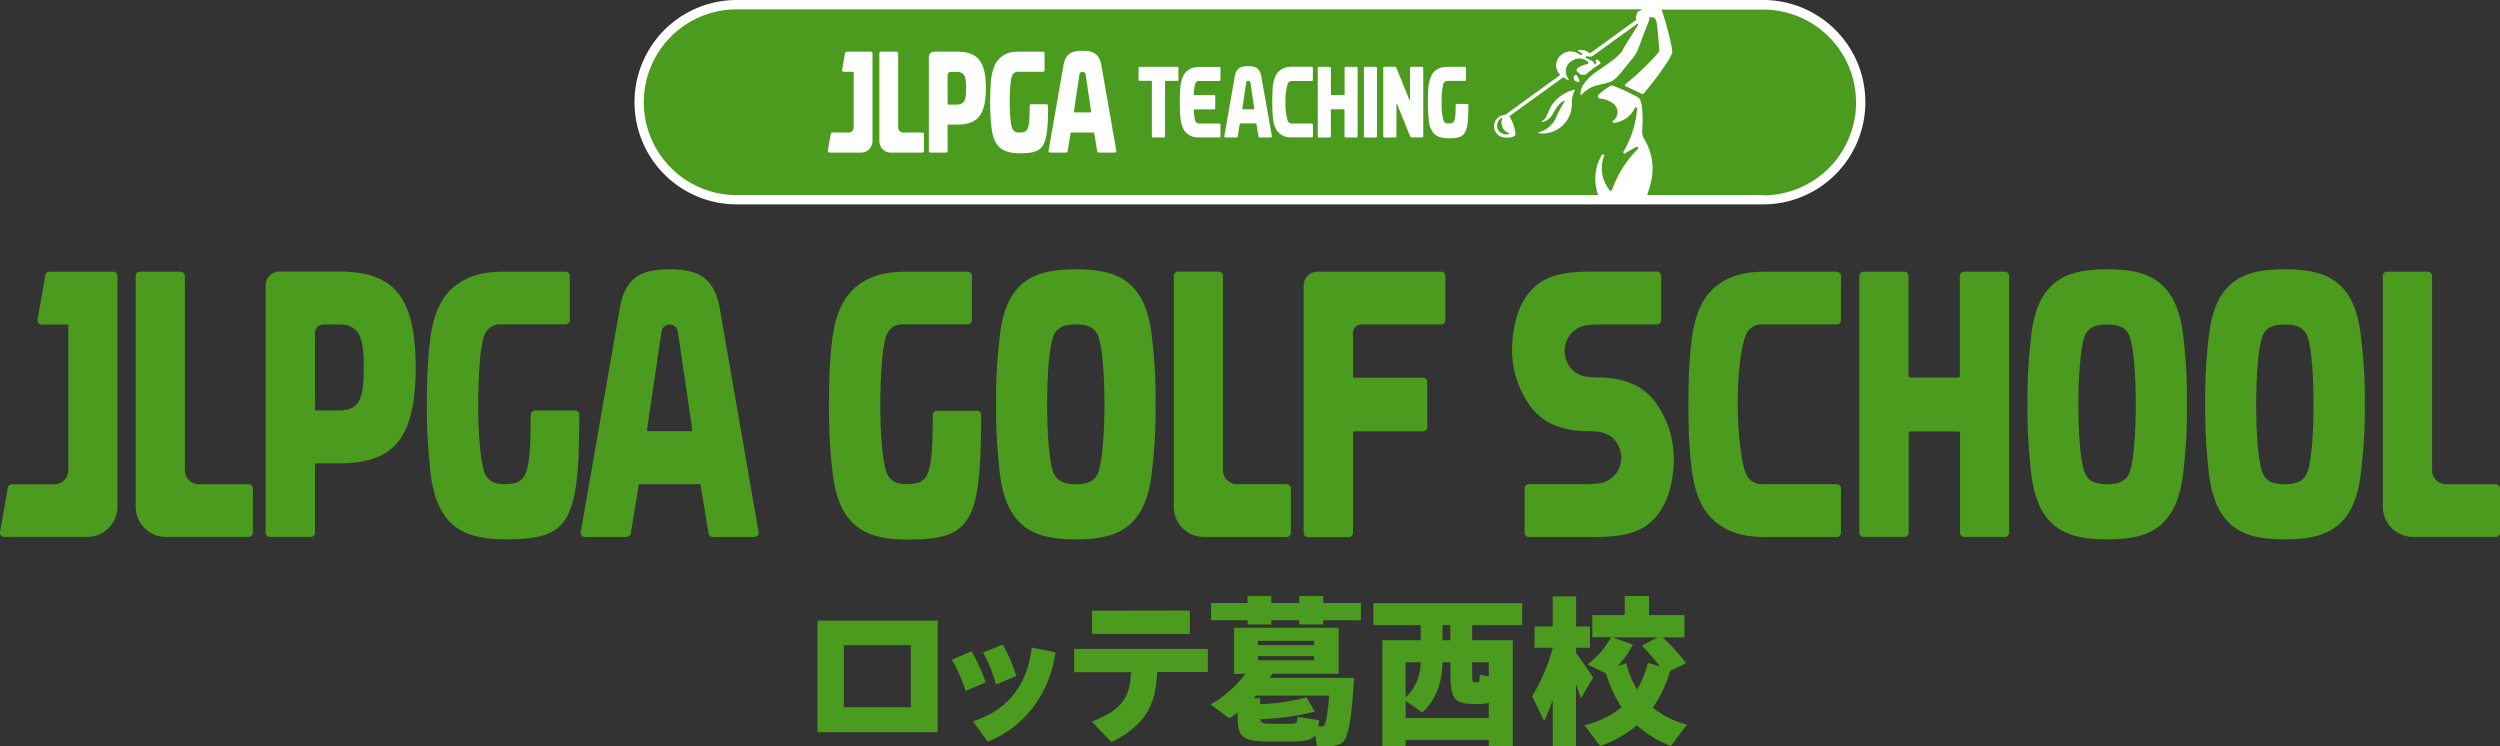
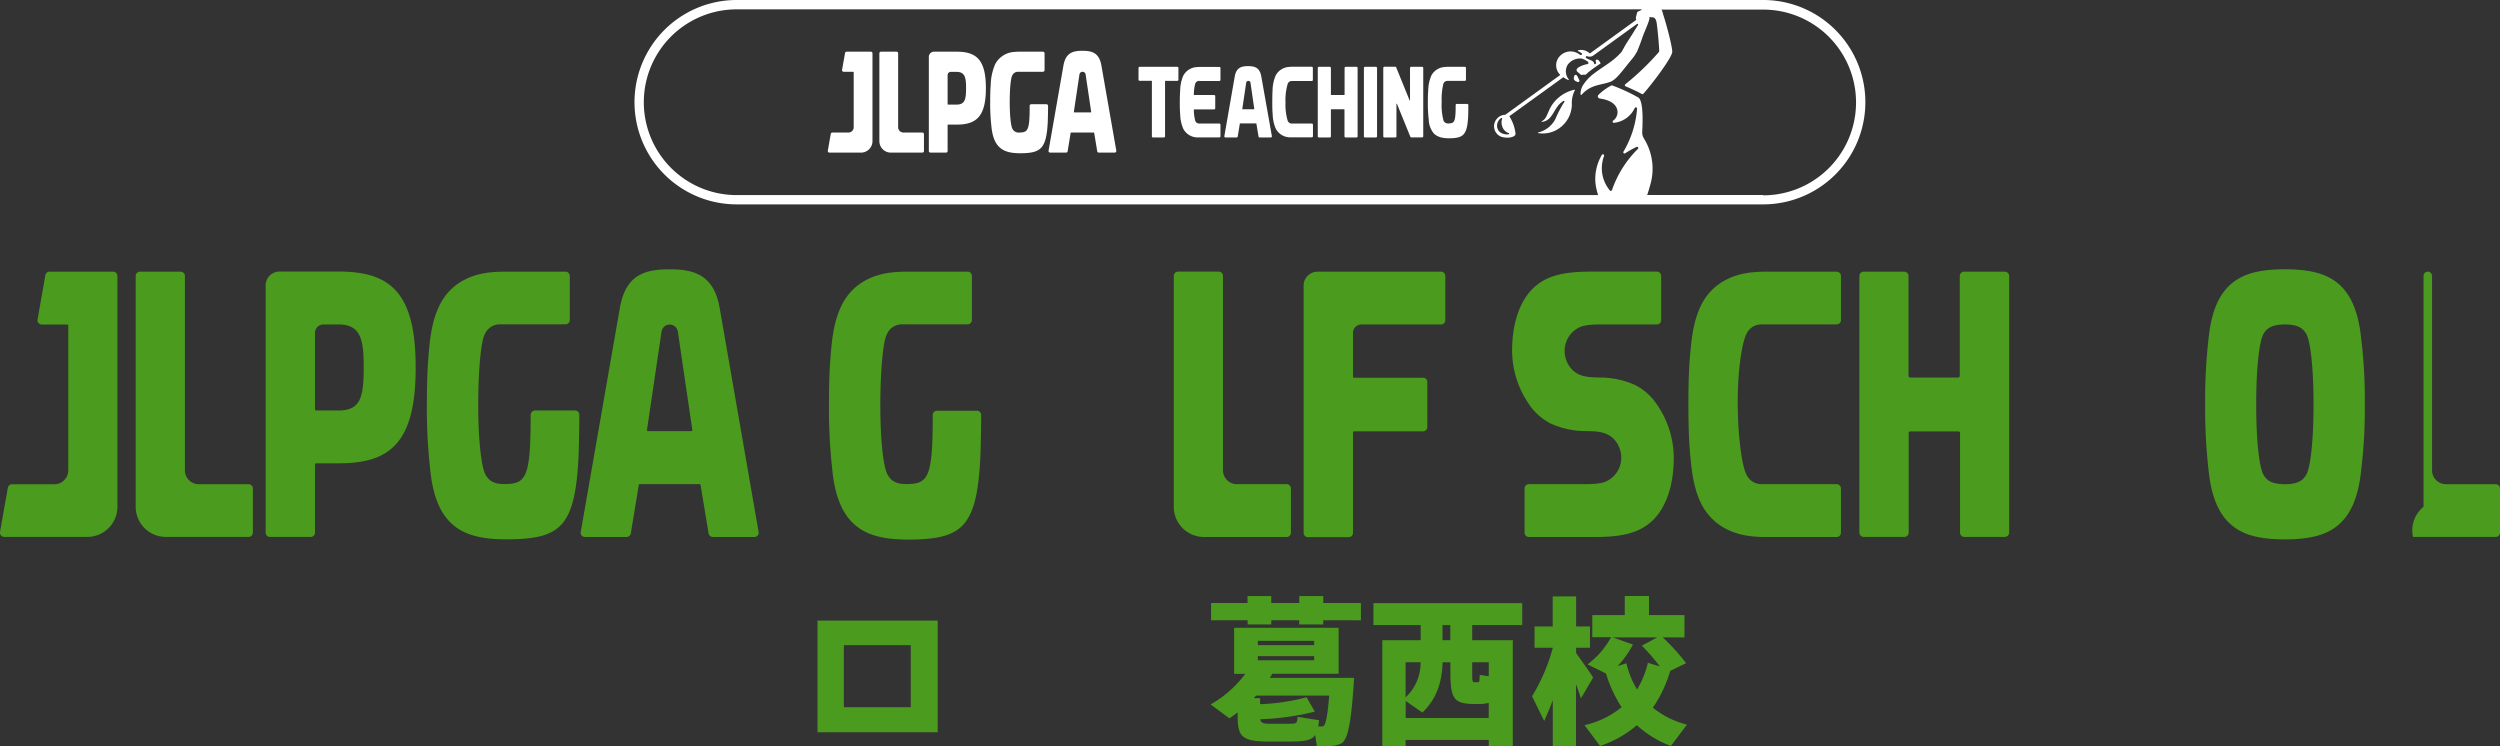
<svg xmlns="http://www.w3.org/2000/svg" viewBox="0 0 721.71 215.4">
  <rect x="0" y="0" width="721.71" height="215.4" fill="#333333" stroke="none" />
  <defs>
    <style>.cls-1{fill:#4b9b1e;}.cls-2{fill:#fff;}</style>
  </defs>
  <g id="レイヤー_2" data-name="レイヤー 2">
    <g id="Design">
      <path class="cls-1" d="M269.27,119.74c0,18.24-1.26,20-7.69,20-3,0-4.47-1-5.45-2.93-1.06-2.06-2-9.16-2-20.12.06-10.53.83-18.14,1.87-20.14a4.72,4.72,0,0,1,4.41-2.92h18.92a1.23,1.23,0,0,0,1.24-1.24V79.66a1.23,1.23,0,0,0-1.24-1.23h-17.8c-1.24,0-2.47.06-3.71.18-6.33.61-11.76,3.51-14.73,9.29-2.49,4.88-3,10.58-3.38,15.88-.32,3.91-.4,9-.4,13a156.85,156.85,0,0,0,.94,18.63c.67,7,2.45,11.81,5.4,15,3.6,3.9,8.76,5.36,16.67,5.36H263c14.65-.22,19-3.48,20-23.65.18-3.68.25-11.62.25-12.32a1.23,1.23,0,0,0-1.24-1.23H270.5A1.23,1.23,0,0,0,269.27,119.74Z" />
-       <path class="cls-1" d="M293.9,150.35c3.6,3.9,8.75,5.36,16.67,5.36s13.07-1.46,16.67-5.36c2.94-3.18,4.73-8,5.39-15a140.72,140.72,0,0,0,.95-18.63,140.61,140.61,0,0,0-.95-18.63c-.66-7-2.45-11.82-5.39-15-3.6-3.89-8.76-5.35-16.67-5.35S297.5,79.21,293.9,83.1c-2.95,3.18-4.73,8-5.4,15a154.39,154.39,0,0,0-.95,18.63,154.51,154.51,0,0,0,.95,18.63C289.17,142.35,291,147.17,293.9,150.35ZM304.29,96.6c1-1.91,2.63-2.93,6.28-2.93s5.29,1,6.27,2.93c1.06,2.06,2,9.16,2,20.13s-1,18.06-2,20.12c-1,1.91-2.63,2.93-6.27,2.93s-5.29-1-6.28-2.93c-1.06-2.06-2-9.16-2-20.12S303.23,98.66,304.29,96.6Z" />
      <path class="cls-1" d="M416.07,78.43H380.34a4,4,0,0,0-4,4v71.4a1.25,1.25,0,0,0,1.24,1.24h11.77a1.24,1.24,0,0,0,1.24-1.24v-29a.31.31,0,0,1,.31-.31h19.9a1.24,1.24,0,0,0,1.24-1.24v-13a1.23,1.23,0,0,0-1.24-1.24h-19.9a.31.31,0,0,1-.31-.31V96.08A2.42,2.42,0,0,1,393,93.67h23a1.23,1.23,0,0,0,1.24-1.24V79.66A1.23,1.23,0,0,0,416.07,78.43Z" />
      <path class="cls-1" d="M371.43,139.77H357.06a4,4,0,0,1-4-4V79.65a1.25,1.25,0,0,0-1.24-1.24H340.09a1.24,1.24,0,0,0-1.24,1.24V146.3a8.71,8.71,0,0,0,8.71,8.72h23.87a1.24,1.24,0,0,0,1.24-1.24V141A1.24,1.24,0,0,0,371.43,139.77Z" />
-       <path class="cls-1" d="M591.64,150.35c3.6,3.9,8.76,5.36,16.67,5.36s13.07-1.46,16.67-5.36c2.95-3.18,4.73-8,5.4-15a142.79,142.79,0,0,0,.94-18.63,142.69,142.69,0,0,0-.94-18.63c-.67-7-2.45-11.82-5.4-15-3.6-3.89-8.76-5.35-16.67-5.35s-13.07,1.46-16.67,5.35c-2.95,3.18-4.73,8-5.4,15a154.63,154.63,0,0,0-.94,18.63,154.75,154.75,0,0,0,.94,18.63C586.91,142.35,588.69,147.17,591.64,150.35ZM602,96.6c1-1.91,2.64-2.93,6.28-2.93s5.29,1,6.28,2.93c1.06,2.06,2,9.16,2,20.13s-.94,18.06-2,20.12c-1,1.91-2.64,2.93-6.28,2.93s-5.29-1-6.28-2.93c-1.06-2.06-2-9.16-2-20.12S601,98.66,602,96.6Z" />
      <path class="cls-1" d="M642.93,150.35c3.61,3.9,8.76,5.36,16.67,5.36s13.07-1.46,16.68-5.36c2.94-3.18,4.72-8,5.39-15a140.72,140.72,0,0,0,1-18.63,140.61,140.61,0,0,0-1-18.63c-.67-7-2.45-11.82-5.39-15-3.61-3.89-8.76-5.35-16.68-5.35s-13.06,1.46-16.67,5.35c-2.94,3.18-4.72,8-5.39,15a154.39,154.39,0,0,0-.95,18.63,154.51,154.51,0,0,0,.95,18.63C638.21,142.35,640,147.17,642.93,150.35Zm10.4-53.75c1-1.91,2.63-2.93,6.27-2.93s5.3,1,6.28,2.93c1.06,2.06,2,9.16,2,20.13s-.94,18.06-2,20.12c-1,1.91-2.63,2.93-6.28,2.93s-5.29-1-6.27-2.93c-1.06-2.06-2-9.16-2-20.12S652.27,98.66,653.33,96.6Z" />
      <path class="cls-1" d="M487.41,116.73c0,4,.08,9,.39,12.94.44,5.3.9,11,3.39,15.88,3,5.78,8.4,8.68,14.73,9.3,1.23.12,2.47.18,3.71.18h20.58a1.25,1.25,0,0,0,1.24-1.24V141a1.25,1.25,0,0,0-1.24-1.24h-21.7a4.72,4.72,0,0,1-4.41-2.92c-1.05-2-2.37-9.61-2.44-20.13s1.39-18.14,2.44-20.14a4.72,4.72,0,0,1,4.41-2.92h21.7a1.24,1.24,0,0,0,1.24-1.24V79.66a1.24,1.24,0,0,0-1.24-1.23H509.63c-1.24,0-2.48.06-3.71.18-6.33.61-11.77,3.51-14.73,9.29-2.49,4.88-2.95,10.58-3.39,15.88C487.49,107.69,487.41,112.75,487.41,116.73Z" />
      <path class="cls-1" d="M578.79,78.43H567a1.23,1.23,0,0,0-1.24,1.23v28.85a.47.47,0,0,1-.47.47H551.43a.47.47,0,0,1-.47-.47V79.66a1.23,1.23,0,0,0-1.24-1.23H538a1.23,1.23,0,0,0-1.23,1.23v74.13A1.24,1.24,0,0,0,538,155h11.77a1.24,1.24,0,0,0,1.24-1.24V125a.47.47,0,0,1,.47-.47h13.88a.47.47,0,0,1,.47.47v28.84A1.24,1.24,0,0,0,567,155h11.77a1.25,1.25,0,0,0,1.24-1.24V79.66A1.24,1.24,0,0,0,578.79,78.43Z" />
-       <path class="cls-1" d="M720.47,139.78H706.1a4,4,0,0,1-4-4V79.66a1.23,1.23,0,0,0-1.23-1.23H689.13a1.23,1.23,0,0,0-1.24,1.23v66.65A8.71,8.71,0,0,0,696.6,155h23.87a1.25,1.25,0,0,0,1.24-1.24V141A1.25,1.25,0,0,0,720.47,139.78Z" />
+       <path class="cls-1" d="M720.47,139.78H706.1a4,4,0,0,1-4-4V79.66a1.23,1.23,0,0,0-1.23-1.23a1.23,1.23,0,0,0-1.24,1.23v66.65A8.71,8.71,0,0,0,696.6,155h23.87a1.25,1.25,0,0,0,1.24-1.24V141A1.25,1.25,0,0,0,720.47,139.78Z" />
      <path class="cls-1" d="M440.12,141a1.25,1.25,0,0,1,1.24-1.24H457c2.27,0,4.89,0,6.66-.78a7.54,7.54,0,0,0,4-4.49,7.82,7.82,0,0,0-1.45-7.38c-2.19-2.57-5.16-2.59-8.26-2.66a24.62,24.62,0,0,1-10.46-2.26,16.85,16.85,0,0,1-6.09-5.49,27.4,27.4,0,0,1-4.88-15.41c0-8.58,2.54-14.37,5.6-17.6,4.44-4.68,10.59-5.28,17.8-5.28h18.39a1.24,1.24,0,0,1,1.24,1.23V92.43a1.24,1.24,0,0,1-1.24,1.24h-15.6c-2.27,0-4.89,0-6.66.78a7.55,7.55,0,0,0-4,4.49,7.82,7.82,0,0,0,1.46,7.38c2.19,2.57,5.15,2.59,8.25,2.66a24.62,24.62,0,0,1,10.46,2.26,16.8,16.8,0,0,1,6.09,5.5,27.29,27.29,0,0,1,4.88,15.4c0,8.59-2.53,14.37-5.6,17.6-4.44,4.68-10.59,5.29-17.8,5.29H441.36a1.25,1.25,0,0,1-1.24-1.24Z" />
      <path class="cls-1" d="M14.31,78.43H32.66a1.23,1.23,0,0,1,1.24,1.23v66.65A8.71,8.71,0,0,1,25.19,155h-24A1.24,1.24,0,0,1,0,153.57L2.27,140.8a1.23,1.23,0,0,1,1.22-1H15.7a4,4,0,0,0,4-4V94a.32.32,0,0,0-.32-.32H12.06a1.23,1.23,0,0,1-1.22-1.45l2.25-12.77A1.23,1.23,0,0,1,14.31,78.43Zm57.44,61.35H57.38a4,4,0,0,1-4-4V79.66a1.24,1.24,0,0,0-1.24-1.23H40.41a1.24,1.24,0,0,0-1.24,1.23v66.65A8.71,8.71,0,0,0,47.89,155H71.75A1.23,1.23,0,0,0,73,153.78V141A1.23,1.23,0,0,0,71.75,139.78ZM219,153.57a1.23,1.23,0,0,1-1.22,1.45h-12a1.24,1.24,0,0,1-1.22-1l-2.31-14a.3.3,0,0,0-.31-.26H184.72a.32.32,0,0,0-.32.26l-2.3,14a1.25,1.25,0,0,1-1.23,1h-12a1.23,1.23,0,0,1-1.22-1.45l11.29-64.64c1.67-9.53,7-11.18,14.41-11.18,7.1,0,12.74,1.65,14.41,11.18Zm-31.95-29.1h12.5a.31.31,0,0,0,.31-.36L195.68,95.7a2.38,2.38,0,0,0-2.35-2h0a2.37,2.37,0,0,0-2.35,2l-4.21,28.41A.31.31,0,0,0,187.08,124.47Zm-33.86-4.73c0,18.24-1.26,20-7.69,20-3,0-4.46-1-5.45-2.94s-2-9.15-2-20.12c.06-10.52.83-18.13,1.87-20.13a4.72,4.72,0,0,1,4.41-2.92h18.92a1.23,1.23,0,0,0,1.24-1.24V79.66a1.23,1.23,0,0,0-1.24-1.23h-17.8c-1.24,0-2.47.06-3.71.18-6.33.61-11.76,3.51-14.73,9.29-2.49,4.88-3,10.58-3.38,15.88-.32,3.91-.4,9-.4,12.94a154.39,154.39,0,0,0,.95,18.63c.66,7,2.45,11.81,5.39,15,3.6,3.89,8.76,5.35,16.67,5.35H147c14.65-.21,19-3.48,20-23.64.18-3.68.25-11.62.25-12.32a1.24,1.24,0,0,0-1.24-1.24H154.45A1.24,1.24,0,0,0,153.22,119.74ZM120,106.09c0,21.37-7.07,27.66-22.1,27.66H91.25a.31.31,0,0,0-.31.31v19.72A1.24,1.24,0,0,1,89.7,155H77.93a1.24,1.24,0,0,1-1.24-1.24V82.39a4,4,0,0,1,4-4H97.89C112.92,78.43,120,84.71,120,106.09Zm-15-.1c0-7.83-.81-12.32-7.2-12.32H93.35a2.41,2.41,0,0,0-2.41,2.41v22.11a.31.31,0,0,0,.31.31h6.52C104.17,118.5,105,114.53,105,106Z" />
-       <path class="cls-1" d="M212.67,57.64a28.15,28.15,0,1,1,0-56.3H509a28.15,28.15,0,1,1,0,56.3Z" />
      <path class="cls-2" d="M509,0H212.67a29.49,29.49,0,1,0,0,59H509a29.49,29.49,0,0,0,0-59Zm0,56.3h-33.5c.33-.84.61-1.9.92-3a16.47,16.47,0,0,0-1.83-13.29,3.44,3.44,0,0,1-.51-2c.13-2.41.35-7.72-.76-9.49a1.37,1.37,0,0,0-.38-.38,50.38,50.38,0,0,0-7.52-3.47.29.29,0,0,0-.24,0,16.15,16.15,0,0,0-3.73,2.71.63.63,0,0,0,.37,1.06c4.34.58,5.14,2.73,5.14,3.94a3,3,0,0,1-1.27,2.44.35.35,0,0,0,.23.64,7.47,7.47,0,0,0,6-4.27.36.36,0,0,1,.68.18,28.74,28.74,0,0,1-3.93,12.41.35.35,0,0,0,.5.47,28.5,28.5,0,0,1,3.26-1.83.35.35,0,0,1,.4.57,30.87,30.87,0,0,0-7.48,11.89.35.35,0,0,1-.6.11A10,10,0,0,1,463.08,45a.36.36,0,0,0-.64-.31,13.77,13.77,0,0,0-1.88,7.89,16.48,16.48,0,0,0,.8,3.74H212.67a26.81,26.81,0,1,1,0-53.62H474l-.07.06-.29.23-.17.11-.54.21a.54.54,0,0,0-.33.36L472.26,5a.65.65,0,0,0,0,.34c0,.11.07.23.09.31a.08.08,0,0,1,0,.09l-13.24,9.59a.23.23,0,0,1-.28,0,3.54,3.54,0,0,0-3.23-.82.14.14,0,0,0,0,.27,8.64,8.64,0,0,1,.95.53.32.32,0,0,1-.3.56l-.27-.15a4.24,4.24,0,0,0-6.42,1.58,3.86,3.86,0,0,0,.8,4.26.09.09,0,0,1,0,.13c-1.22.88-15.31,11.08-15.79,11.44h0a3.23,3.23,0,0,0-2.3,1,3.51,3.51,0,0,0-.54.71h0a3.27,3.27,0,0,0,1.59,4.62h0c1.16.42,3.2.44,4-.36a.66.66,0,0,0,.19-.47,11.58,11.58,0,0,0-1.75-5,.08.08,0,0,1,0-.11l15.51-11.2a.07.07,0,0,1,.09,0,6.91,6.91,0,0,0,1.3.75c.17.05.34,0,.2-.19a3.59,3.59,0,0,1-.27-4.21,4.36,4.36,0,0,1,4-1.76,5.82,5.82,0,0,1,1.75.86c.29.2.31.67-.09.74a7.32,7.32,0,0,0-2.5.91c-.43.29-1,.81-.27,1.39l.26.22a5.79,5.79,0,0,1,.59.52.27.27,0,0,0,.3.08,2.15,2.15,0,0,1,.82-.06c.16,0,.3,0,.4-.07a11.09,11.09,0,0,1,1.3-1.12c1-.78,1.95-1.42,2.84-2a.16.16,0,0,0,.05-.17c-.2-.44-.61-1-1-1a.37.37,0,0,0-.3.1c-.32.31.23.78,0,1s-.46.39-.54,0c-.14-.83-1.33-.95-2.29-1.56a.3.3,0,0,1,.27-.53h0a1.82,1.82,0,0,0,1.79-.2c2.55-1.83,10-7.23,12.58-9.09a.22.22,0,0,1,.32.3c-.9,1.45-2.55,4.09-3,4.76-.79,1.19-1.6,2.78-1.68,2.91h0c-2.5,2.89-5,4-8.17,6.42a12.9,12.9,0,0,0-2.89,3.06,4.81,4.81,0,0,0-.85,2.87.18.18,0,0,0,.31.1c2.66-3,5.53-2.73,8.22-3.7,1.81-.65,3.48-3.16,6-6.22a13.37,13.37,0,0,0,1.84-2.67c1.16-2.79,1.6-4.36,1.93-5.12C476,6.23,476.19,5.65,476.19,5a.09.09,0,0,1,.11-.08,5.11,5.11,0,0,0,.76.09c.75,0,1,.8,1.11,1.17.27,1.23.8,7.1.82,8.52a.55.55,0,0,1-.13.36,75,75,0,0,1-9.65,9.26.35.35,0,0,0,.07.6c1.46.61,3.34,1.47,4.7,2.22a.35.35,0,0,0,.43-.07c2.71-3.05,8.26-10.46,8.34-12.06.07-1.44-1.84-8.58-2.65-10.91l0-.09a5.41,5.41,0,0,0-.23-.68.09.09,0,0,1,0,0,1.16,1.16,0,0,0-.23-.56H509a26.81,26.81,0,1,1,0,53.62Zm-75.3-19.67a3.08,3.08,0,0,0,1.79,1.78c.18.05.23.19.17.27s-.29.12-.44.12a3.57,3.57,0,0,1-2.12-.59,2.16,2.16,0,0,1-.72-.92c-.05-.12-.09-.24-.13-.36a2.64,2.64,0,0,1,.26-1.92,2.46,2.46,0,0,1,.8-.89c.2-.11.39-.08.35.14A3.24,3.24,0,0,0,433.74,36.63Zm22.08-13.77c.25.32.23.67,0,.78h0c-.35.15-1.48-.31-1.45-1,0-.26.07-.77.35-1l.13,0C455.32,21.5,455.49,22.44,455.82,22.86Zm-1.18,3.29a7.89,7.89,0,0,0-.83,4,8.52,8.52,0,0,1-3.41,6.71,8.26,8.26,0,0,1-6.3,1.57.09.09,0,0,1-.07-.11.09.09,0,0,1,.07-.08A7.61,7.61,0,0,0,449,34.39a36.05,36.05,0,0,1,2.3-4.51c.11-.16.23-.32.35-.47a.09.09,0,0,0,0-.07.19.19,0,0,0-.28-.21,5.57,5.57,0,0,0-1,.75c-2,1.95-2.32,5-5.24,5.3-.06,0-.1,0-.1-.1a.08.08,0,0,1,.05-.08c1.11-.56,1.41-1.58,2-2.88l.12-.26A9.76,9.76,0,0,1,448.25,30a10.63,10.63,0,0,1,6.2-4.09h.06A.17.17,0,0,1,454.64,26.15Z" />
      <path class="cls-2" d="M244.4,14.92h7a.47.47,0,0,1,.47.47V40.74a3.32,3.32,0,0,1-3.32,3.32h-9.11a.47.47,0,0,1-.46-.55l.85-4.86a.47.47,0,0,1,.47-.39h4.64a1.52,1.52,0,0,0,1.51-1.51V20.84a.12.12,0,0,0-.12-.12h-2.77a.47.47,0,0,1-.47-.55l.86-4.86A.46.46,0,0,1,244.4,14.92Zm21.86,23.34h-5.47a1.52,1.52,0,0,1-1.51-1.51V15.39a.47.47,0,0,0-.47-.47h-4.48a.47.47,0,0,0-.47.47V40.74a3.32,3.32,0,0,0,3.32,3.32h9.08a.47.47,0,0,0,.47-.47V38.73A.47.47,0,0,0,266.26,38.26Zm56,5.25a.47.47,0,0,1-.47.55h-4.57a.48.48,0,0,1-.47-.39l-.88-5.31a.12.12,0,0,0-.11-.1h-6.56a.12.12,0,0,0-.12.1l-.87,5.31a.48.48,0,0,1-.47.39h-4.58a.47.47,0,0,1-.46-.55L307,18.92c.63-3.63,2.66-4.26,5.48-4.26s4.85.63,5.48,4.26ZM310.13,32.44h4.76a.13.13,0,0,0,.12-.14L313.4,21.49a.9.9,0,0,0-.89-.77h0a.9.9,0,0,0-.89.77L310,32.3A.13.13,0,0,0,310.13,32.44Zm-12.88-1.8c0,6.93-.48,7.59-2.93,7.62a2,2,0,0,1-2.07-1.12c-.4-.78-.75-3.48-.76-7.65,0-4,.31-6.9.71-7.66a1.81,1.81,0,0,1,1.68-1.11h7.2a.47.47,0,0,0,.47-.47V15.39a.47.47,0,0,0-.47-.47h-6.77a13.18,13.18,0,0,0-1.41.07,6.66,6.66,0,0,0-5.61,3.54,16.08,16.08,0,0,0-1.29,6c-.12,1.48-.15,3.41-.15,4.92a58.76,58.76,0,0,0,.36,7.09c.26,2.66.93,4.49,2.06,5.7,1.37,1.48,3.33,2,6.34,2h.26c5.57-.08,7.22-1.32,7.6-9,.06-1.4.09-4.42.09-4.68a.47.47,0,0,0-.47-.47h-4.37A.47.47,0,0,0,297.25,30.64Zm-12.64-5.2c0,8.14-2.69,10.53-8.41,10.53h-2.52a.12.12,0,0,0-.12.12v7.5a.47.47,0,0,1-.48.47h-4.47a.47.47,0,0,1-.47-.47V16.43a1.5,1.5,0,0,1,1.5-1.51h6.56C281.92,14.92,284.61,17.31,284.61,25.44Zm-5.72,0c0-3-.3-4.69-2.74-4.69h-1.68a.92.92,0,0,0-.91.92v8.41a.12.12,0,0,0,.12.12h2.48C278.59,30.17,278.89,28.66,278.89,25.41Zm67.34-2.06H352a.33.33,0,0,0,.33-.33v-3.4a.33.33,0,0,0-.33-.33h-5.48c-.33,0-.66,0-1,.05a4.67,4.67,0,0,0-3.92,2.47,11.22,11.22,0,0,0-.9,4.23c-.08,1-.11,2.39-.11,3.45s0,2.4.11,3.45a11.13,11.13,0,0,0,.9,4.22,4.68,4.68,0,0,0,3.92,2.48c.33,0,.66,0,1,0H352a.33.33,0,0,0,.33-.33V36a.33.33,0,0,0-.33-.33h-5.78a1.24,1.24,0,0,1-1.17-.78,12.88,12.88,0,0,1-.41-3.16.13.13,0,0,1,.12-.14h5.73a.33.33,0,0,0,.33-.33V27.76a.33.33,0,0,0-.33-.33h-5.73a.13.13,0,0,1-.12-.14,12.88,12.88,0,0,1,.41-3.16A1.24,1.24,0,0,1,346.23,23.35ZM367.17,39.3a.33.33,0,0,1-.32.39h-3.21a.33.33,0,0,1-.32-.28l-.62-3.71a.08.08,0,0,0-.08-.07H358a.08.08,0,0,0-.08.07l-.61,3.71a.34.34,0,0,1-.33.28h-3.2a.34.34,0,0,1-.33-.39l3-17.21c.44-2.54,1.87-3,3.84-3s3.39.44,3.83,3Zm-8.51-7.75H362a.09.09,0,0,0,.09-.09L361,23.89a.63.63,0,0,0-.62-.54h0a.64.64,0,0,0-.63.54l-1.12,7.57A.08.08,0,0,0,358.66,31.55Zm8.63-2.06c0,1.06,0,2.4.11,3.45a11.13,11.13,0,0,0,.9,4.22,4.68,4.68,0,0,0,3.92,2.48c.33,0,.66,0,1,0h5.48a.33.33,0,0,0,.33-.33V36a.33.33,0,0,0-.33-.33h-5.78a1.24,1.24,0,0,1-1.17-.78,16.37,16.37,0,0,1-.65-5.36,16.37,16.37,0,0,1,.65-5.36,1.24,1.24,0,0,1,1.17-.78h5.78A.33.33,0,0,0,379,23v-3.4a.33.33,0,0,0-.33-.33h-5.48c-.33,0-.66,0-1,.05a4.67,4.67,0,0,0-3.92,2.47,11.22,11.22,0,0,0-.9,4.23C367.31,27.08,367.29,28.43,367.29,29.49Zm29.91-10.2h-3.13a.33.33,0,0,0-.33.33V39.36a.33.33,0,0,0,.33.33h3.13a.33.33,0,0,0,.33-.33V19.62A.33.33,0,0,0,397.2,19.29Zm-5.58,0h-3.13a.33.33,0,0,0-.33.33V27.3a.13.13,0,0,1-.13.13h-3.69a.13.13,0,0,1-.13-.13V19.62a.33.33,0,0,0-.33-.33h-3.13a.33.33,0,0,0-.33.33V39.36a.33.33,0,0,0,.33.33h3.13a.33.33,0,0,0,.33-.33V31.68a.13.13,0,0,1,.13-.13H388a.13.13,0,0,1,.13.13v7.68a.33.33,0,0,0,.33.33h3.13a.33.33,0,0,0,.33-.33V19.62A.33.33,0,0,0,391.62,19.29Zm15.76,0a.33.33,0,0,0-.33.33V29A.08.08,0,0,1,407,29a.1.1,0,0,1-.09-.07l-3.84-9.45a.32.32,0,0,0-.3-.21h-3.11a.33.33,0,0,0-.33.33V39.36a.33.33,0,0,0,.33.33h3.14a.33.33,0,0,0,.33-.33V30a.07.07,0,0,1,.07-.07.1.1,0,0,1,.09.07l3.84,9.45a.32.32,0,0,0,.3.21h3.11a.33.33,0,0,0,.33-.33V19.62a.33.33,0,0,0-.33-.33Zm12.85,11c0,4.86-.34,5.32-2.05,5.34a1.39,1.39,0,0,1-1.45-.78,17.21,17.21,0,0,1-.54-5.36,19.07,19.07,0,0,1,.5-5.36,1.27,1.27,0,0,1,1.18-.78h5a.33.33,0,0,0,.33-.33v-3.4a.33.33,0,0,0-.33-.33h-4.74c-.33,0-.66,0-1,.05a4.65,4.65,0,0,0-3.92,2.47,11,11,0,0,0-.9,4.23c-.09,1-.11,2.39-.11,3.45a40.71,40.71,0,0,0,.25,5,6.58,6.58,0,0,0,1.44,4c1,1,2.33,1.43,4.44,1.43h.18c3.9-.06,5.05-.93,5.32-6.3.05-1,.06-3.09.06-3.28a.32.32,0,0,0-.32-.33h-3.06A.33.33,0,0,0,420.23,30.29Zm-80.33-11H329a.33.33,0,0,0-.33.33V23a.33.33,0,0,0,.33.33h3.45a.08.08,0,0,1,.08.08V39.36a.33.33,0,0,0,.33.33H336a.33.33,0,0,0,.33-.33V23.43a.08.08,0,0,1,.08-.08h3.45a.33.33,0,0,0,.33-.33v-3.4A.33.33,0,0,0,339.9,19.29Z" />
      <path class="cls-1" d="M270.7,179.16V211.4H236V179.16Zm-7.77,25V186.23H243.6v17.92Z" />
-       <path class="cls-1" d="M280.45,188a48,48,0,0,1,4.09,9l-5.79,2.48a37.88,37.88,0,0,0-4-9Zm24.25.32c-1.65,11.94-9.09,21.77-19.57,25.77l-4.27-5.88c10.25-3.22,15.71-10.61,17-21.27Zm-15.2-2.25a48.34,48.34,0,0,1,3.9,9.09l-5.88,2.44a41,41,0,0,0-3.72-9.23Z" />
-       <path class="cls-1" d="M320.89,214.25l-5.69-5.92c9.09-3.59,11-7.26,11.3-14.29H310.1v-6.7h38.58V194H334.07C333.66,202.81,331.32,209,320.89,214.25Zm22.6-38V183H315.24v-6.7Z" />
      <path class="cls-1" d="M373.09,214.07c-2.25,0-5.51,0-7.62,0-6.8-.14-8.18-1.43-8.18-7.21v-1.2c-.78.6-1.56,1.15-2.39,1.7l-5.42-4a32.23,32.23,0,0,0,10-8.82h-3.21V181.23h30.17V194.5H367.3c-.23.41-.46.78-.73,1.19h24.34c-.73,11.67-1.61,17.69-3.63,18.88a7.48,7.48,0,0,1-3.76.78h-3.36l-.5-3.17C378.65,213.7,376.81,214,373.09,214.07Zm-12.95-40v-2H367v2h8.08v-2H382v2h10.88v5H382v1.2h-6.94v-1.2H367v1.2h-6.84v-1.2H349.62v-5Zm19.43,31.37a77,77,0,0,1-15.76,2.2c.19,1,.74,1.24,2.3,1.29,1.79,0,4.68,0,6.47,0s1.89-.23,2-2l6.24,1c-.09.64-.18,1.24-.27,1.79h.91a1.39,1.39,0,0,0,.65-.14c.59-.41,1.19-3.21,1.6-8.77H362.62c-.23.23-.46.5-.69.73h1.84v1.75a60.71,60.71,0,0,0,13.41-2Zm-16.45-19.2h16.26V185H363.12Zm0,4.36h16.26v-1.19H363.12Z" />
      <path class="cls-1" d="M405.77,213.61v1.79h-6.71V184.81h11.07v-4.36H396.49v-6.34h42.95v6.34H425v4.36h11.72V215.4h-6.94v-1.79Zm24-6.34v-4.36a11,11,0,0,1-2.66.32H425c-5.28-.19-6.29-1.56-6.29-9.23v-2.81h-2.25c-.19,5.42-1.52,10.38-5.84,14.52l-4.82-3.36v4.92Zm-24-16.08V201.3a13.38,13.38,0,0,0,4.32-10.11Zm12.91-6.38v-4.36h-2.25v4.36Zm11.11,6.38H425V194c0,2.71.05,2.93.6,2.93a3.76,3.76,0,0,0,1.06,0c.41,0,.46-.13.5-2.11l2.62.42Z" />
      <path class="cls-1" d="M459.92,195.6l-3.53,6c-.37-1.19-.88-2.57-1.43-4.08v17.86h-6.7V202.12c-.78,2.16-1.66,4.23-2.48,6l-3.5-7.12a53.77,53.77,0,0,0,6-14H443v-6.15h5.24v-8.68H455v8.68h4V187h-4v1.52C456.8,191.06,458.77,193.77,459.92,195.6ZM487,209.2l-4.64,6.15a30,30,0,0,1-9.83-6,31.62,31.62,0,0,1-10.61,6l-4.5-6a25.93,25.93,0,0,0,10.7-5.19,38.38,38.38,0,0,1-4.5-9.74l-5.33-2.62a24.32,24.32,0,0,0,6.8-7.85h-5.42v-6.39h9.37v-5.51h7v5.51h10.24V184H480a60.33,60.33,0,0,1,6.75,7.44l-4.59,2.25a37.47,37.47,0,0,1-5,10.61A25.82,25.82,0,0,0,487,209.2ZM472.6,199.05a27.34,27.34,0,0,0,3.12-7.72l3.45,1.06a57.89,57.89,0,0,0-5.19-6l4.45-2.39H465.57l5.83,2.07a27.33,27.33,0,0,1-4.41,6.2l2.53-.78A25.52,25.52,0,0,0,472.6,199.05Z" />
    </g>
  </g>
</svg>